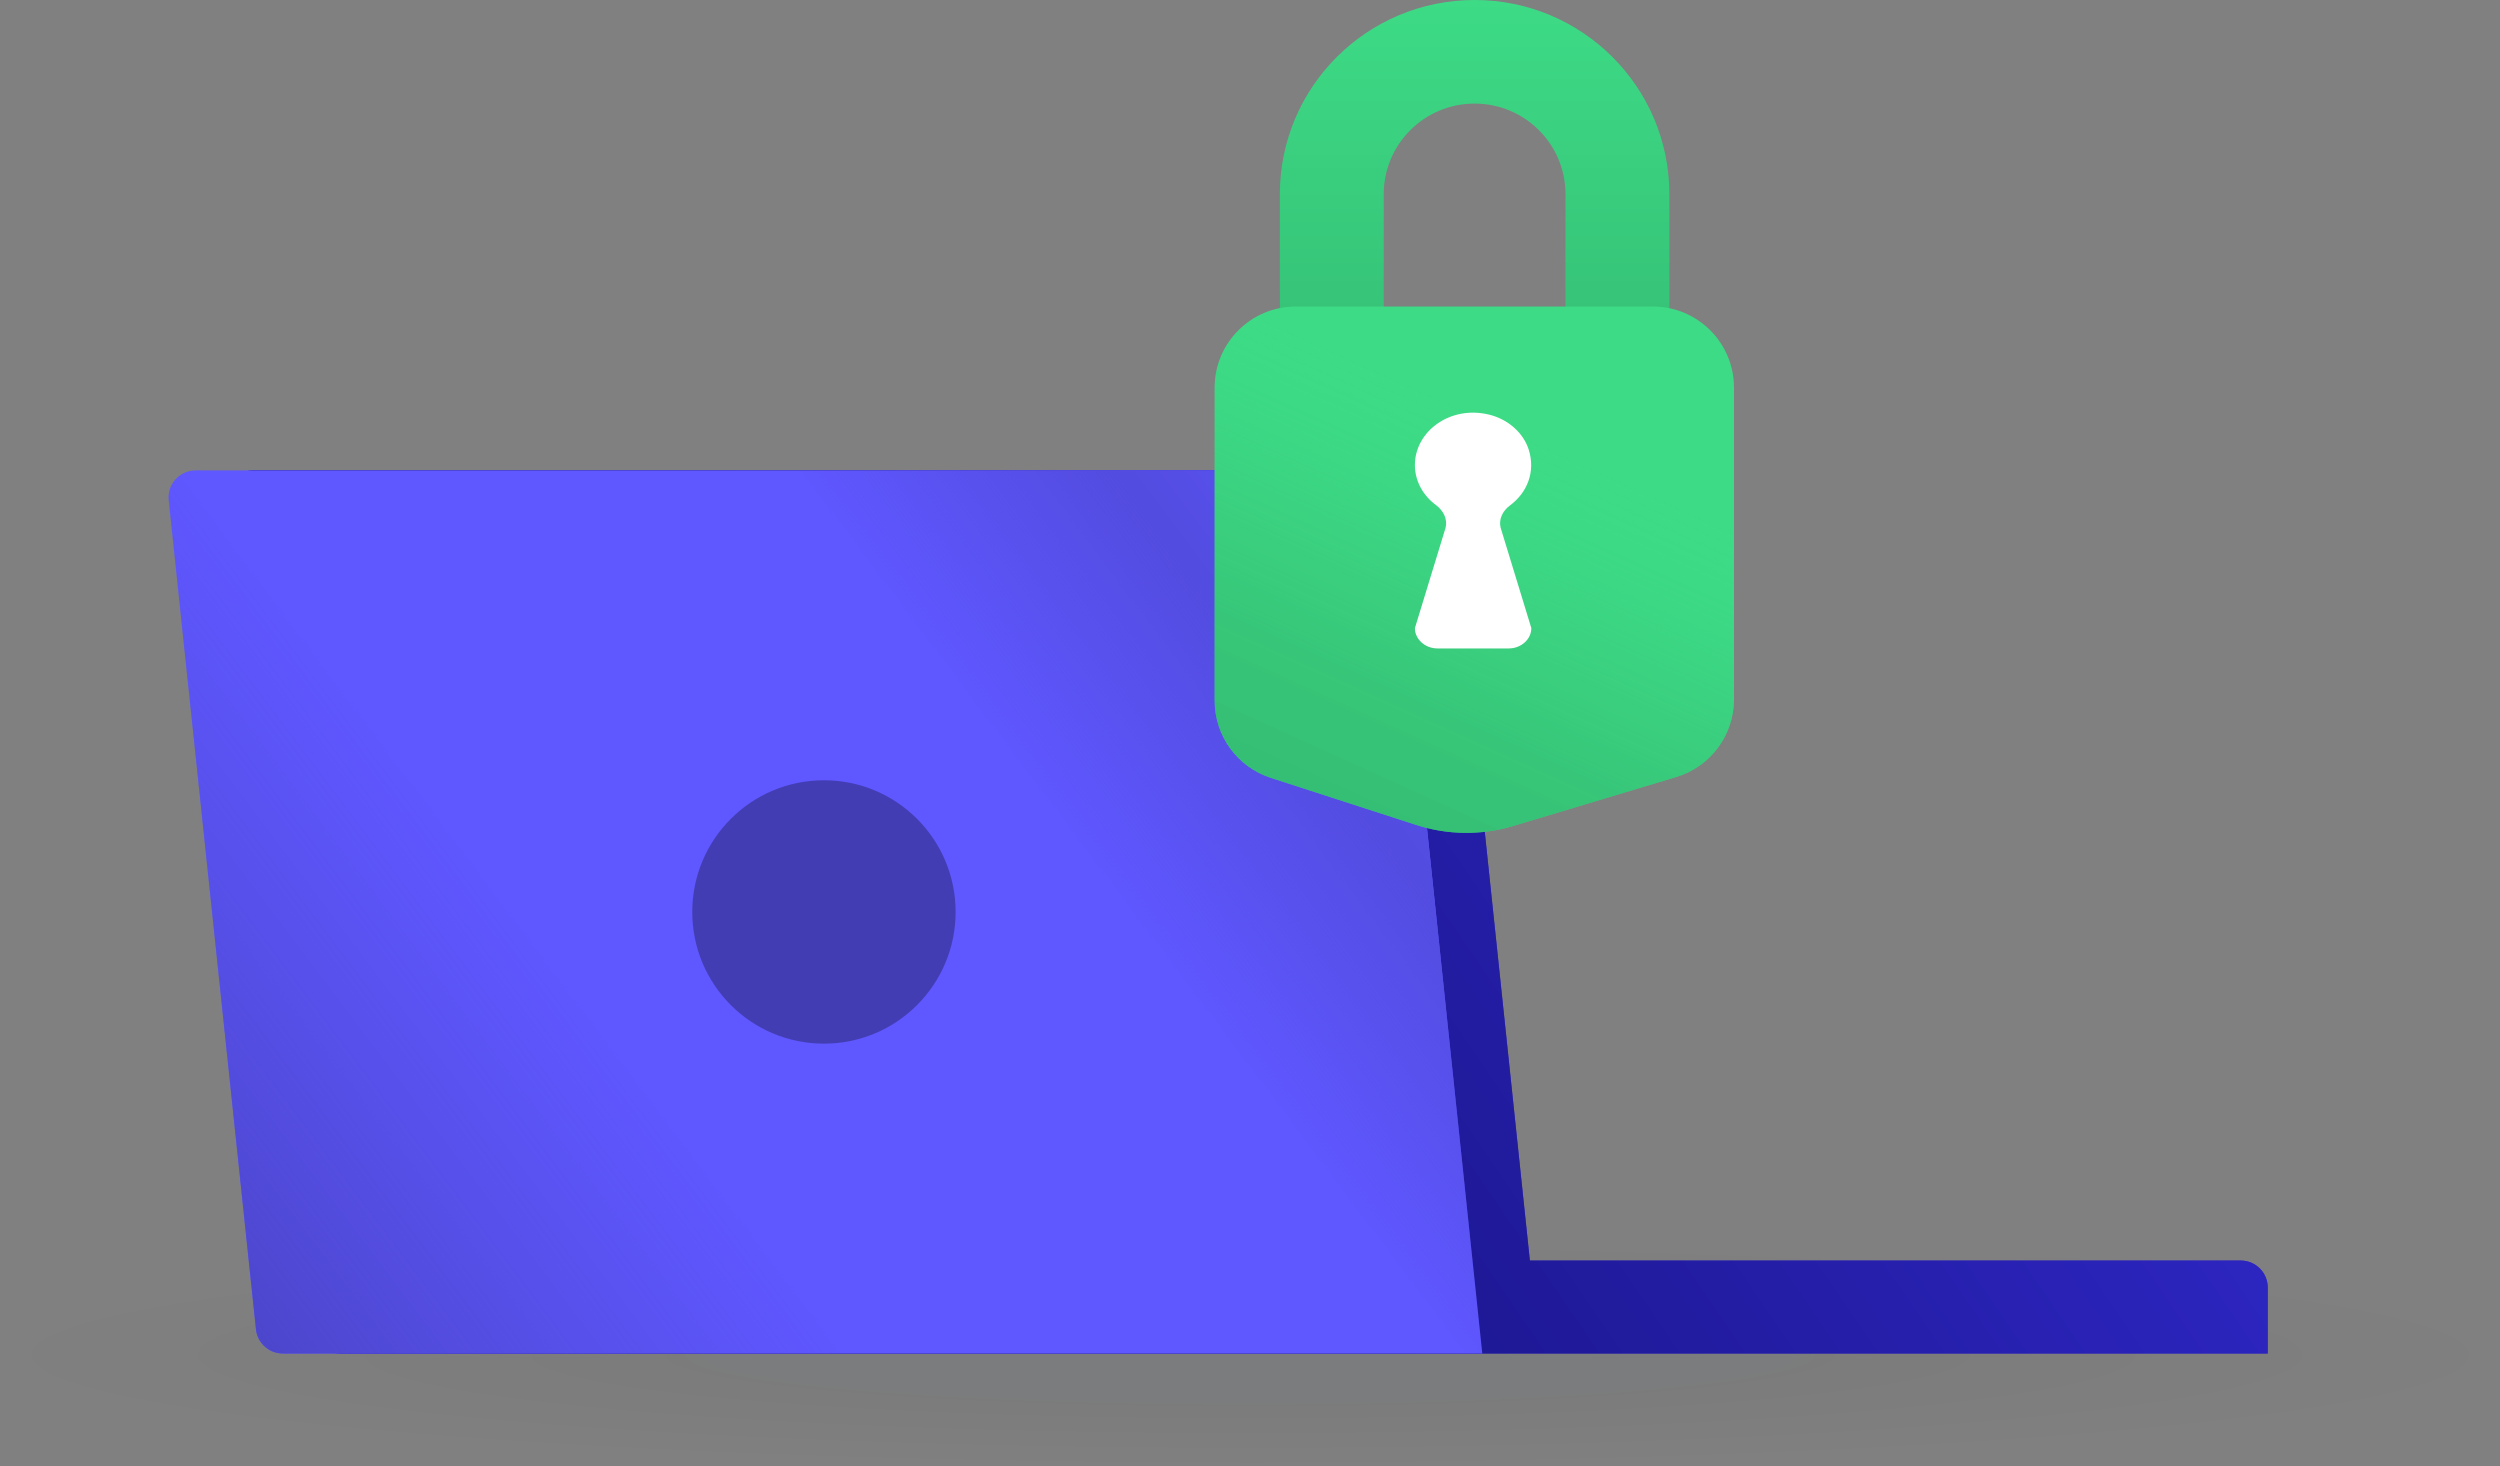
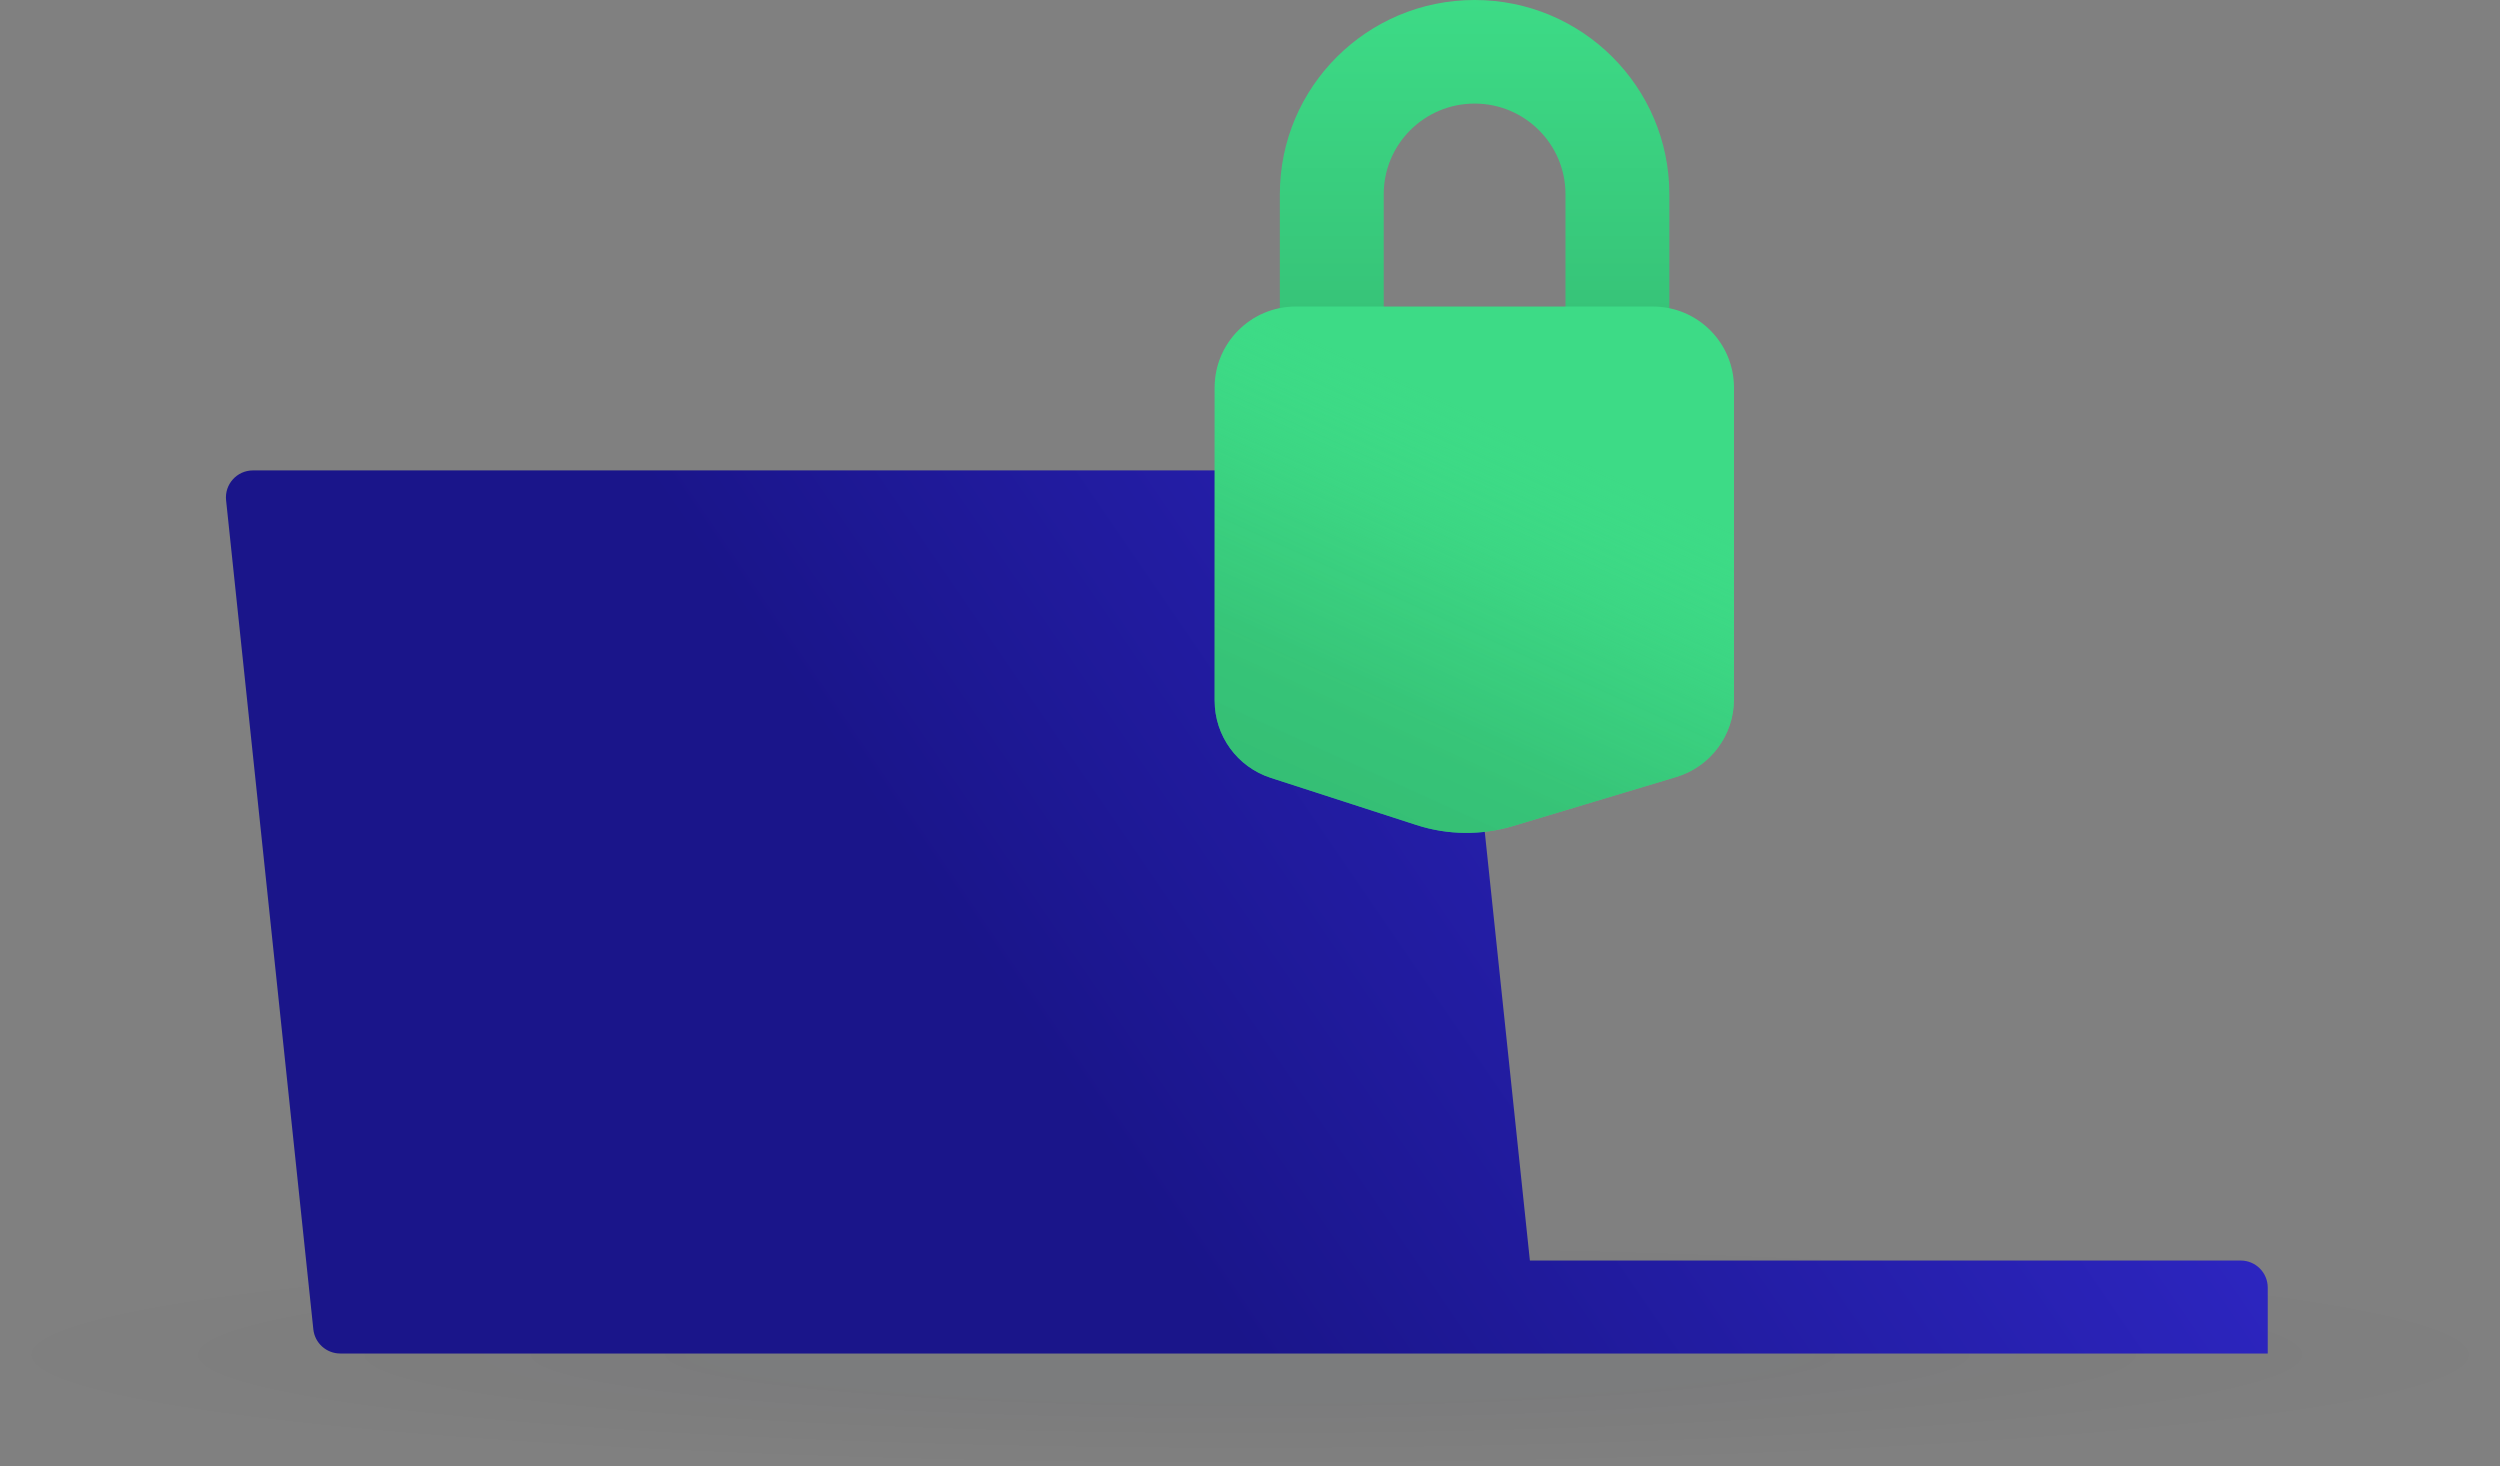
<svg xmlns="http://www.w3.org/2000/svg" width="370" height="217" viewBox="0 0 370 217" fill="none">
  <rect x="0" y="0" width="370" height="217" fill="#808080" stroke="none" />
  <ellipse cx="185" cy="200.5" rx="185" ry="16.5" fill="url(#paint0_radial)" fill-opacity="0.04" style="mix-blend-mode:multiply" />
-   <path fill-rule="evenodd" clip-rule="evenodd" d="M37.438 69.622C35.063 69.622 33.211 71.679 33.46 74.04L46.374 196.737C46.588 198.773 48.305 200.319 50.352 200.319H227.87L227.87 200.318H335.625V190.561C335.625 188.352 333.834 186.561 331.625 186.561H226.422L214.114 69.622H37.438Z" fill="#433DB3" />
  <path fill-rule="evenodd" clip-rule="evenodd" d="M37.438 69.621C35.063 69.621 33.211 71.678 33.46 74.04L46.374 196.737C46.588 198.772 48.305 200.318 50.352 200.318H227.87L227.87 200.318H335.625V190.56C335.625 188.351 333.834 186.56 331.625 186.56H226.422L214.114 69.621H37.438Z" fill="url(#paint1_linear)" />
-   <path d="M24.969 74.041C24.72 71.679 26.572 69.622 28.947 69.622H205.623L219.379 200.319H41.861C39.814 200.319 38.097 198.774 37.883 196.738L24.969 74.041Z" fill="#5F57FF" />
-   <path d="M24.969 74.041C24.72 71.679 26.572 69.622 28.947 69.622H205.623L219.379 200.319H41.861C39.814 200.319 38.097 198.774 37.883 196.738L24.969 74.041Z" fill="url(#paint2_linear)" />
-   <ellipse cx="121.943" cy="134.97" rx="19.488" ry="19.49" fill="#433DB3" />
  <path fill-rule="evenodd" clip-rule="evenodd" d="M218.241 15.329C210.813 15.329 204.79 21.334 204.79 28.742V49.82H189.418V28.742C189.418 12.868 202.323 0 218.241 0C234.16 0 247.064 12.868 247.064 28.742V49.82H231.692V28.742C231.692 21.334 225.67 15.329 218.241 15.329Z" fill="url(#paint3_linear)" />
  <path d="M179.768 57.367C179.768 50.74 185.14 45.367 191.768 45.367H244.63C251.257 45.367 256.63 50.74 256.63 57.367V103.507C256.63 108.805 253.155 113.476 248.082 115L223.929 122.255C219.259 123.657 214.272 123.604 209.633 122.102L188.071 115.121C183.121 113.518 179.768 108.908 179.768 103.705V57.367Z" fill="#3DDB86" />
  <path opacity="0.65" d="M179.768 57.367C179.768 50.739 185.14 45.367 191.768 45.367H244.63C251.257 45.367 256.63 50.739 256.63 57.367V103.507C256.63 108.805 253.155 113.476 248.082 115L223.929 122.254C219.259 123.657 214.272 123.604 209.633 122.102L188.071 115.121C183.121 113.518 179.768 108.908 179.768 103.704V57.367Z" fill="url(#paint4_linear)" />
-   <path fill-rule="evenodd" clip-rule="evenodd" d="M209.404 68.823C209.404 63.853 214.623 59.949 220.398 61.368C223.158 62.037 225.454 64.041 226.243 66.526C227.31 69.846 225.988 72.958 223.46 74.816C222.369 75.631 221.79 76.863 222.091 78.095L226.637 92.962C226.637 94.612 225.129 95.969 223.297 95.969H212.744C210.912 95.969 209.404 94.612 209.404 92.962L213.95 78.095C214.252 76.842 213.649 75.61 212.559 74.775C210.634 73.375 209.404 71.225 209.404 68.823Z" fill="white" />
  <defs>
    <radialGradient id="paint0_radial" cx="0" cy="0" r="1" gradientUnits="userSpaceOnUse" gradientTransform="translate(185 200.5) rotate(90) scale(16.5 185)">
      <stop offset="0.375" stop-color="#011233" />
      <stop offset="0.562" stop-color="#000918" stop-opacity="0.65" />
      <stop offset="1" stop-opacity="0" />
    </radialGradient>
    <linearGradient id="paint1_linear" x1="318.712" y1="108.601" x2="184.588" y2="200.4" gradientUnits="userSpaceOnUse">
      <stop stop-color="#3129CC" />
      <stop offset="1" stop-color="#1A158A" />
    </linearGradient>
    <linearGradient id="paint2_linear" x1="212.814" y1="69.557" x2="39.474" y2="200.166" gradientUnits="userSpaceOnUse">
      <stop stop-color="#5F57FF" />
      <stop offset="0.174" stop-color="#534CE0" />
      <stop offset="0.35" stop-color="#524BDD" stop-opacity="0" />
      <stop offset="0.684" stop-color="#4F49D5" stop-opacity="0" />
      <stop offset="1" stop-color="#4C46CC" />
    </linearGradient>
    <linearGradient id="paint3_linear" x1="218.241" y1="0" x2="218.241" y2="49.82" gradientUnits="userSpaceOnUse">
      <stop stop-color="#3DDB86" />
      <stop offset="1" stop-color="#36C277" />
    </linearGradient>
    <linearGradient id="paint4_linear" x1="240.764" y1="41.58" x2="203.288" y2="124.192" gradientUnits="userSpaceOnUse">
      <stop offset="0.298" stop-color="#3DDB86" stop-opacity="0" />
      <stop offset="0.583" stop-color="#37C478" stop-opacity="0.66" />
      <stop offset="0.794" stop-color="#32B36D" stop-opacity="0.85" />
      <stop offset="1" stop-color="#2FA867" stop-opacity="0.88" />
    </linearGradient>
  </defs>
</svg>